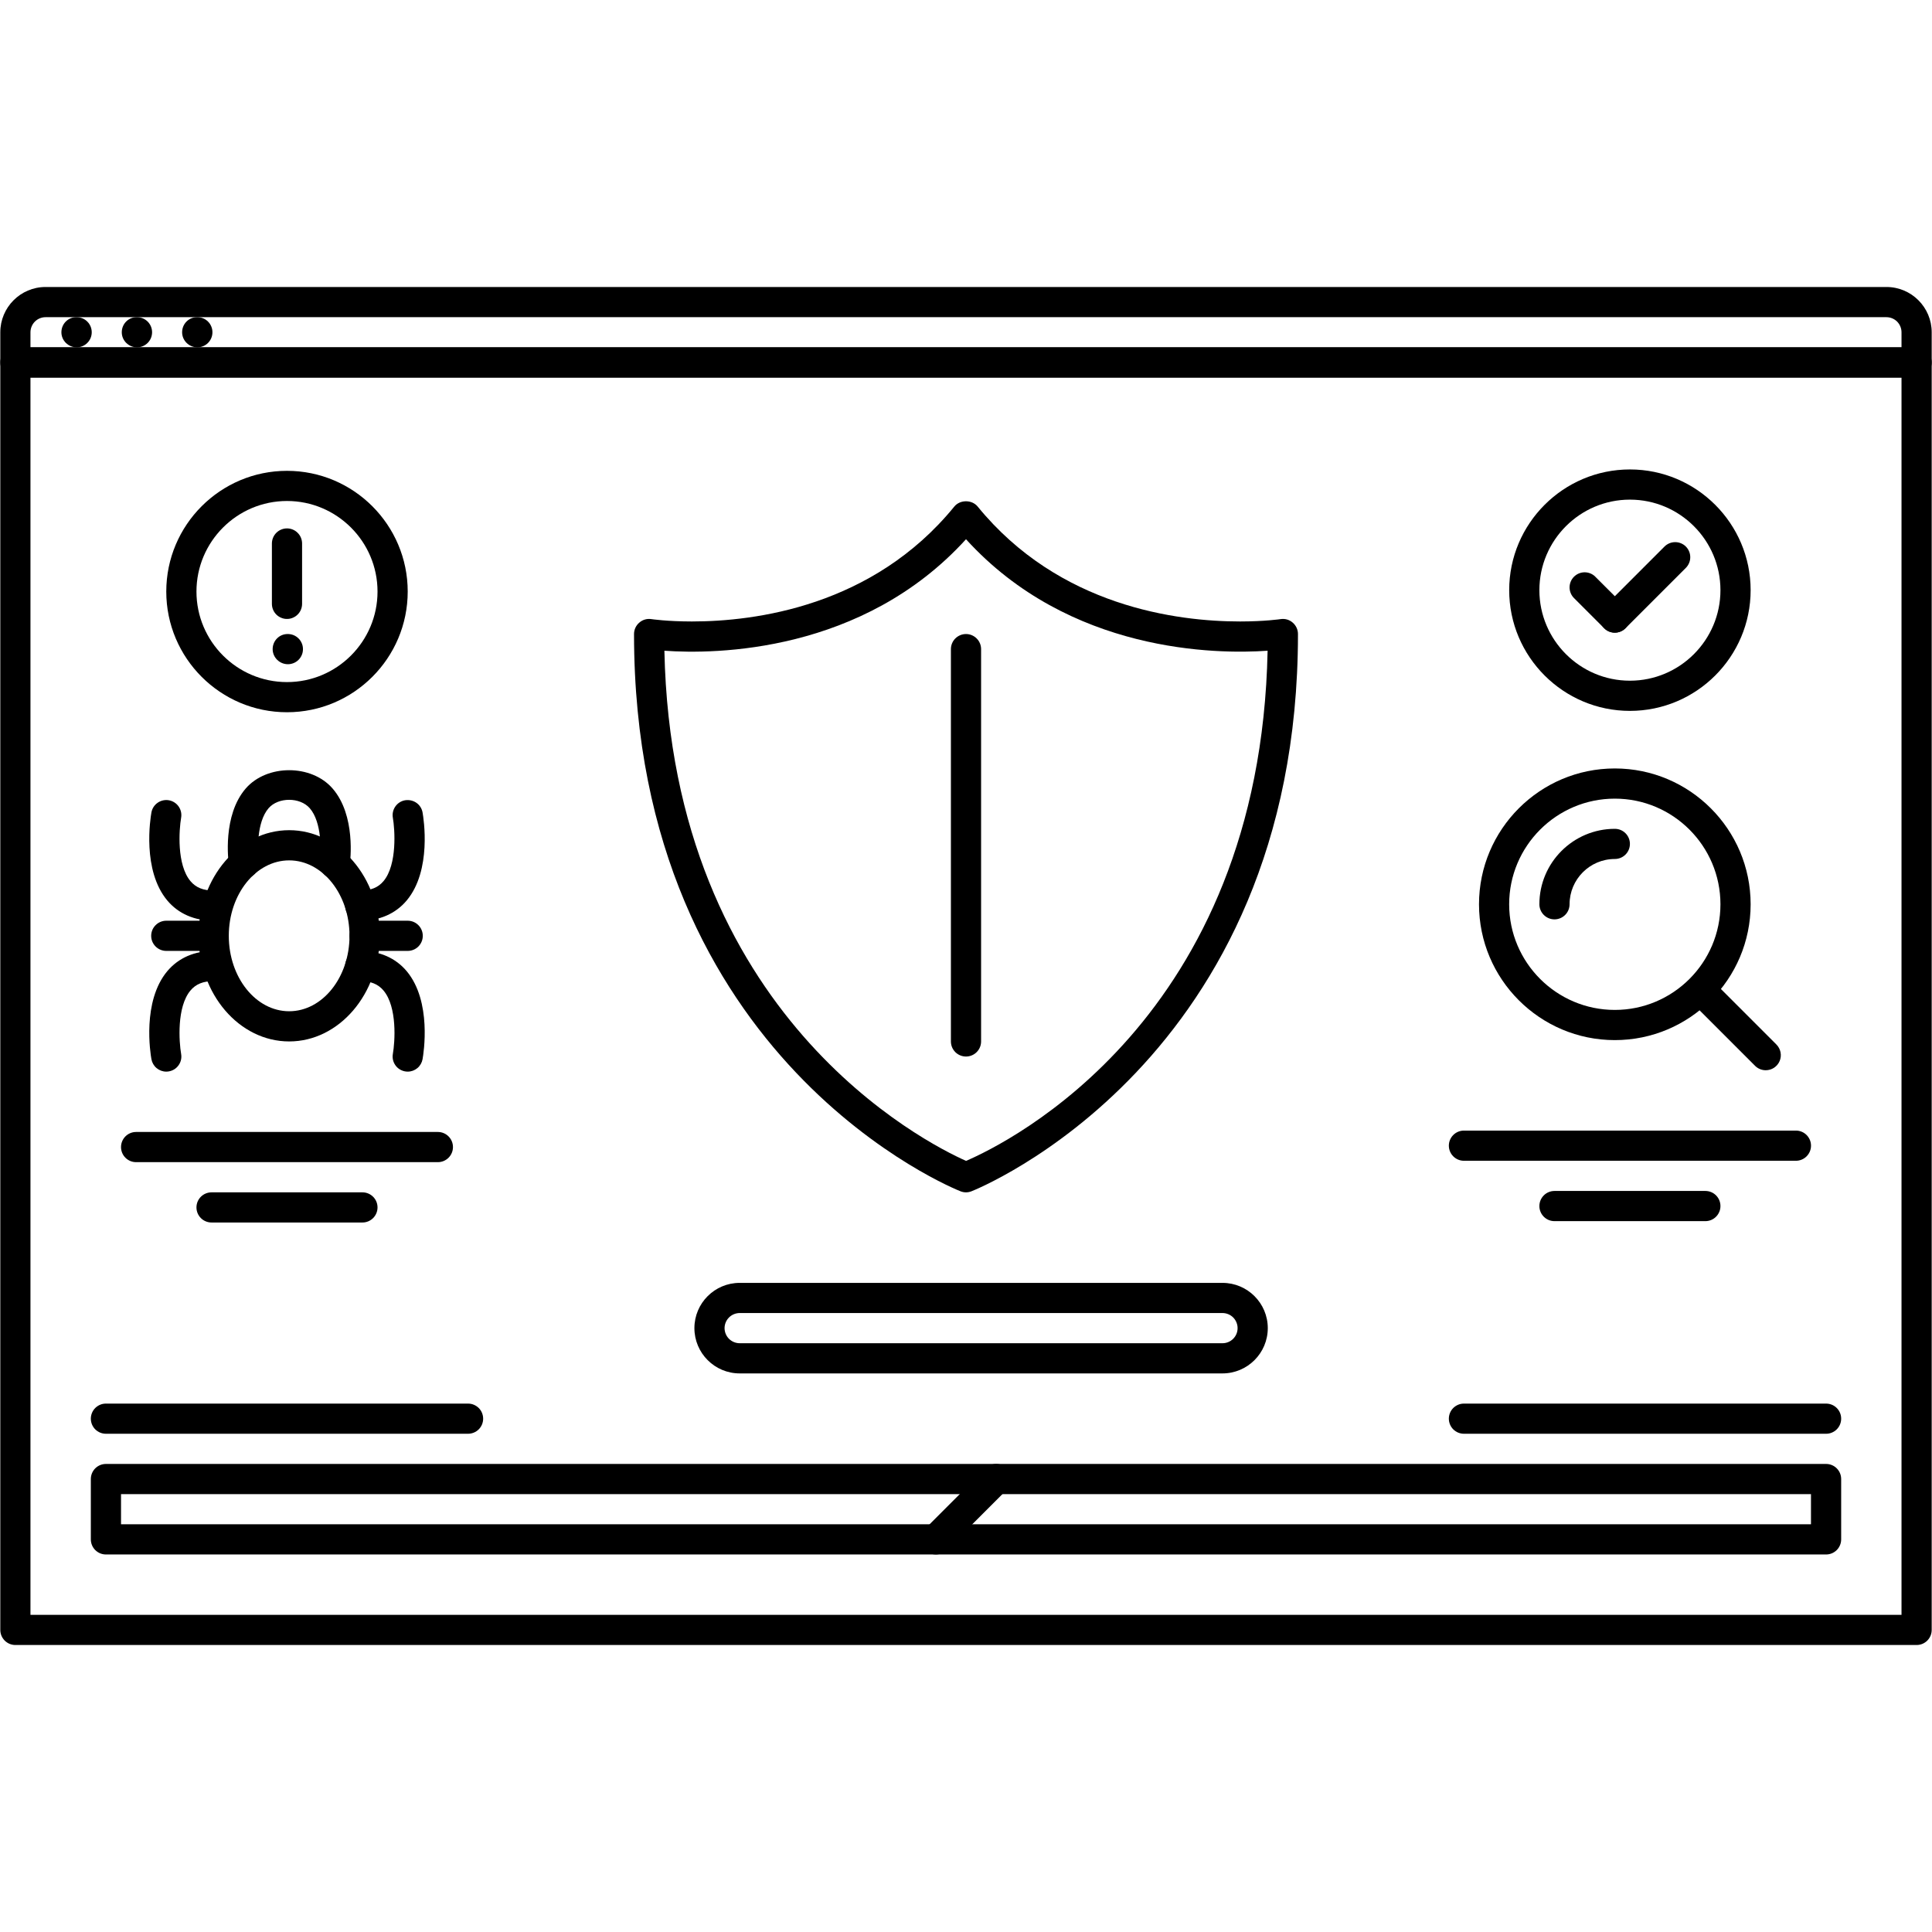
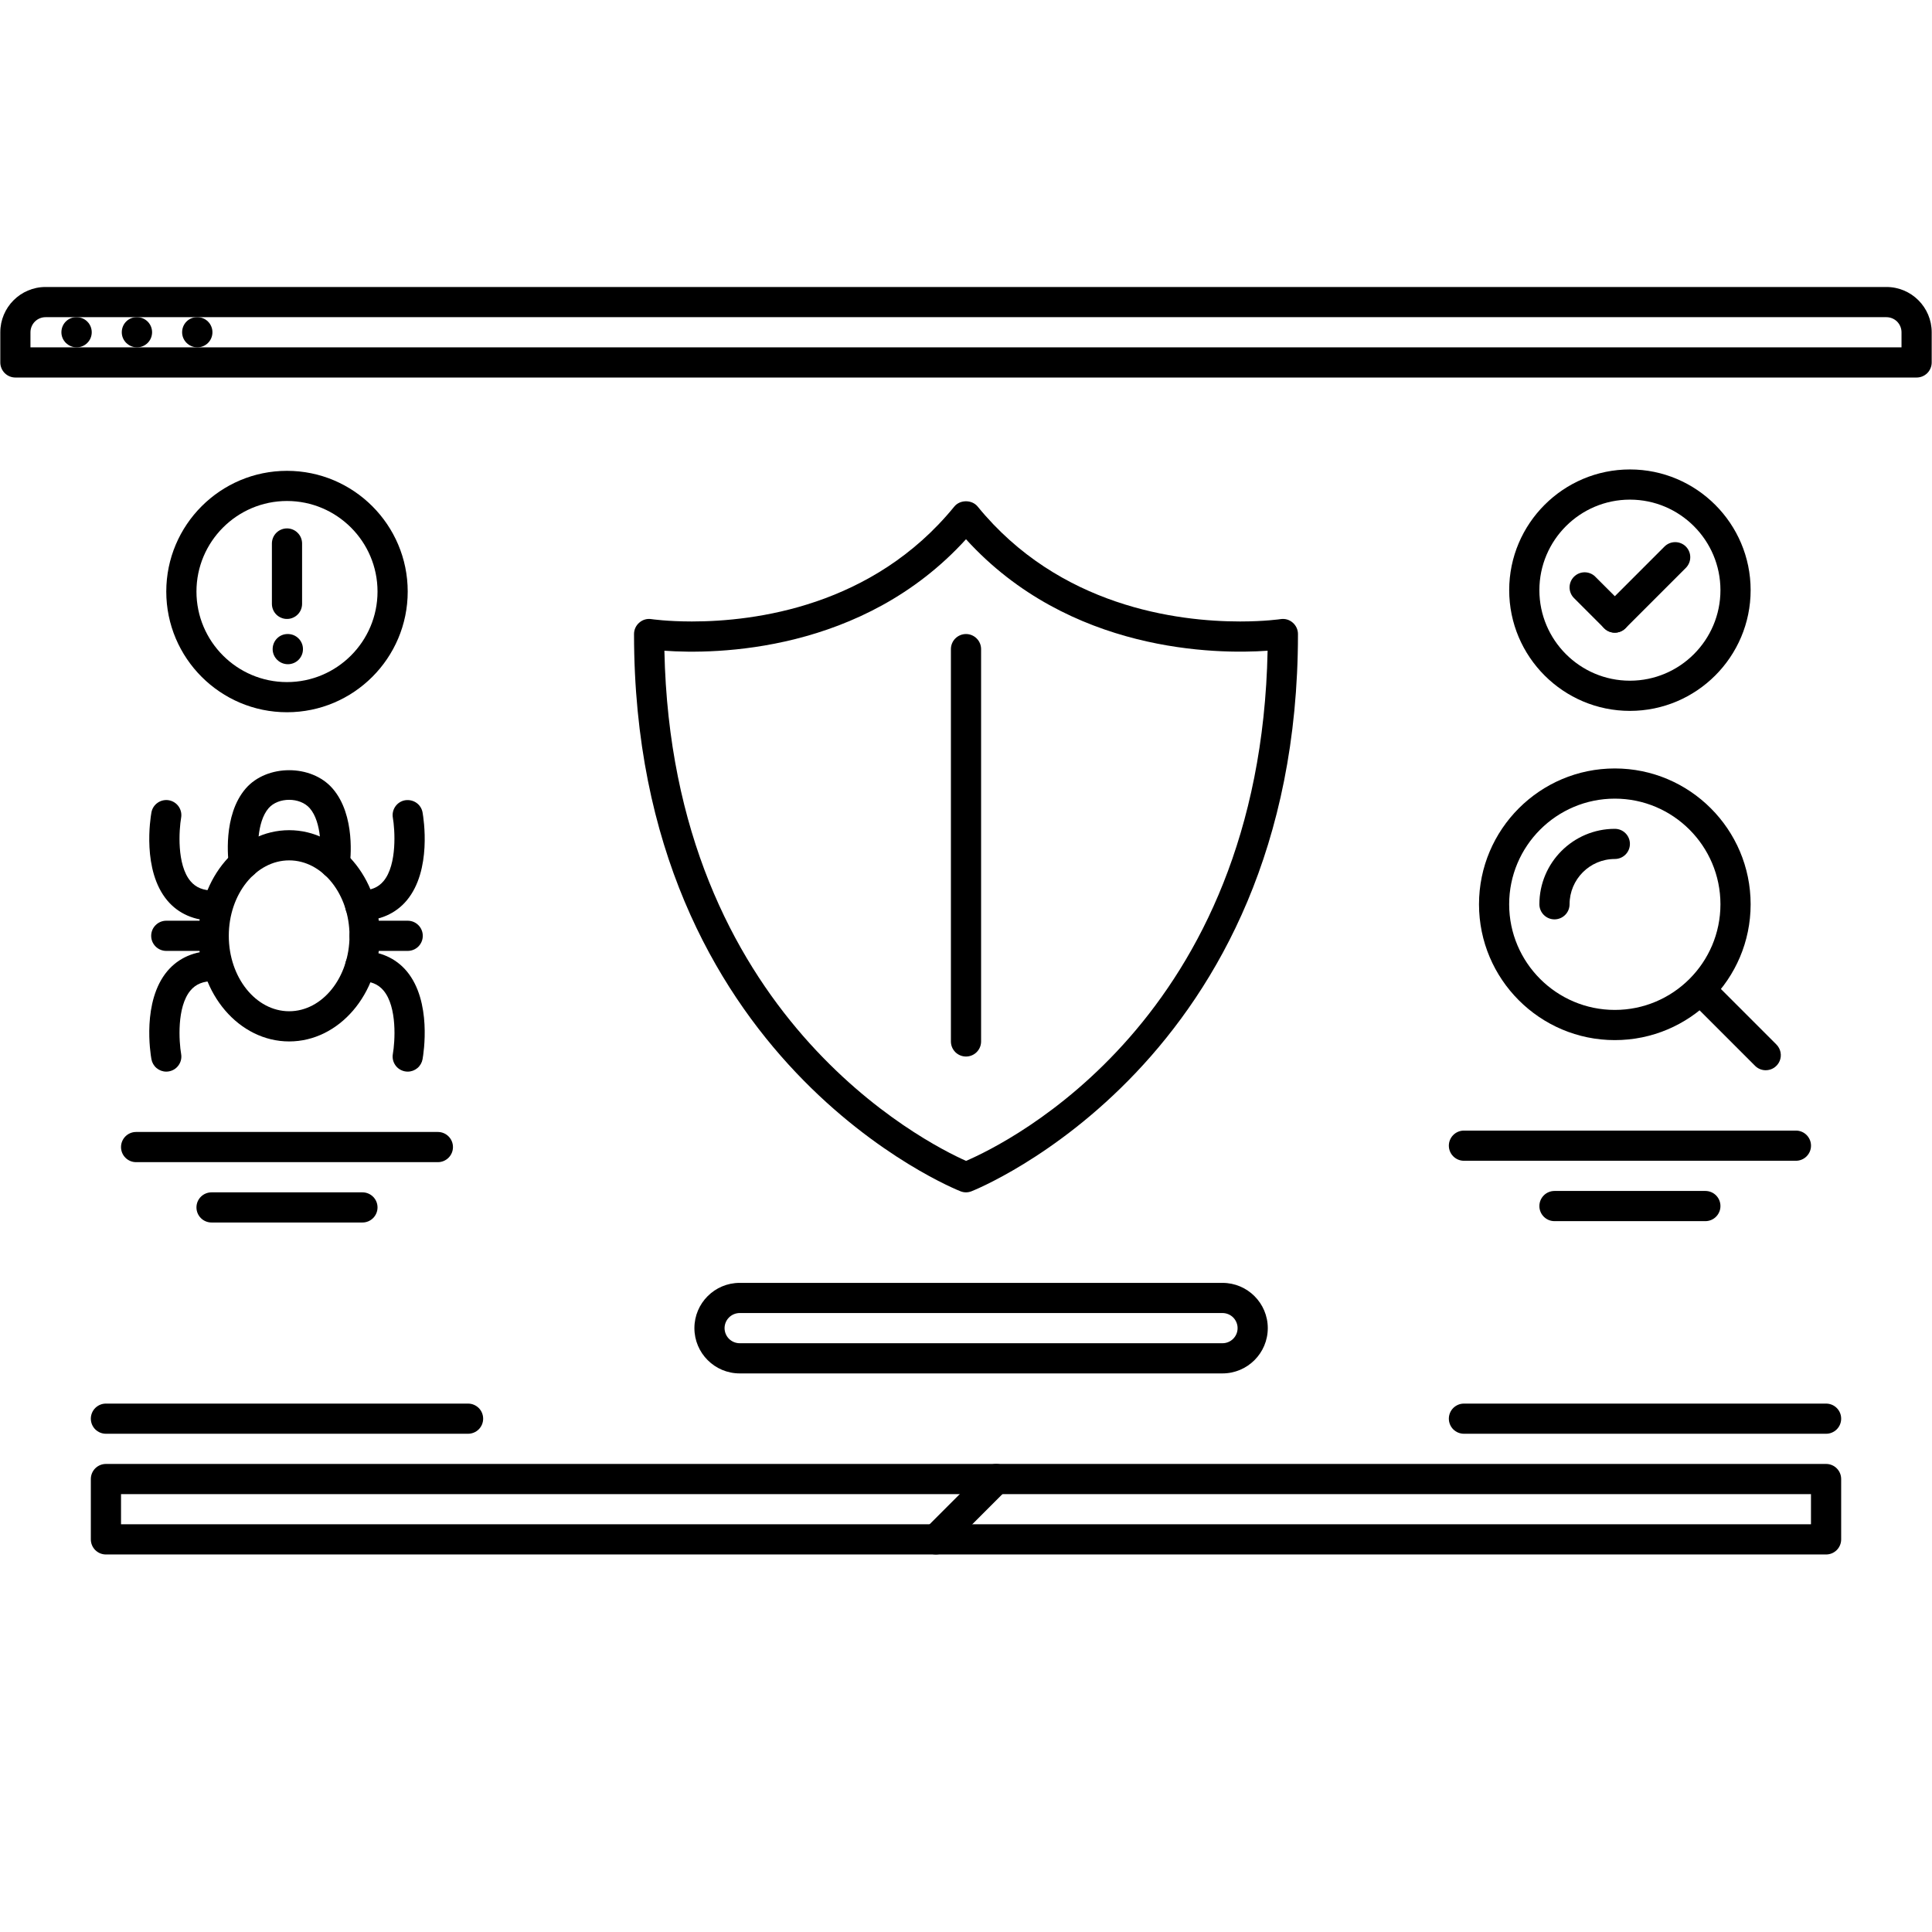
<svg xmlns="http://www.w3.org/2000/svg" width="64" height="64" viewBox="0 0 64 64" fill="none">
  <path d="M2.539 11.506C2.263 11.506 2.034 11.283 2.034 11.007C2.034 10.73 2.253 10.507 2.529 10.507H2.539C2.604 10.507 2.669 10.52 2.73 10.545C2.791 10.57 2.846 10.607 2.892 10.653C2.939 10.699 2.976 10.755 3.001 10.815C3.026 10.876 3.039 10.941 3.039 11.007C3.039 11.072 3.026 11.137 3.001 11.198C2.976 11.258 2.939 11.313 2.892 11.36C2.846 11.406 2.791 11.443 2.73 11.468C2.67 11.493 2.605 11.506 2.539 11.506ZM4.538 11.506C4.262 11.506 4.034 11.283 4.034 11.007C4.034 10.73 4.252 10.507 4.528 10.507H4.538C4.604 10.507 4.669 10.52 4.73 10.545C4.79 10.57 4.845 10.607 4.892 10.653C4.938 10.699 4.975 10.755 5 10.815C5.025 10.876 5.038 10.941 5.038 11.007C5.038 11.072 5.025 11.137 5 11.198C4.975 11.258 4.938 11.313 4.892 11.36C4.845 11.406 4.79 11.443 4.73 11.468C4.669 11.493 4.604 11.506 4.538 11.506ZM6.538 11.506C6.262 11.506 6.033 11.283 6.033 11.007C6.033 10.73 6.252 10.507 6.528 10.507H6.538C6.603 10.507 6.668 10.52 6.729 10.545C6.79 10.57 6.845 10.607 6.891 10.653C6.938 10.699 6.974 10.755 6.999 10.815C7.025 10.876 7.037 10.941 7.037 11.007C7.037 11.072 7.025 11.137 6.999 11.198C6.974 11.258 6.938 11.313 6.891 11.36C6.845 11.406 6.79 11.443 6.729 11.468C6.668 11.493 6.603 11.506 6.538 11.506Z" fill="black" />
  <path d="M63.49 12.506H0.51C0.444 12.506 0.379 12.493 0.318 12.468C0.258 12.443 0.203 12.406 0.156 12.36C0.11 12.313 0.073 12.258 0.048 12.197C0.023 12.137 0.01 12.072 0.01 12.006V11.007C0.01 10.18 0.682 9.507 1.509 9.507H62.491C63.318 9.507 63.99 10.18 63.99 11.007V12.006C63.99 12.072 63.977 12.137 63.952 12.197C63.927 12.258 63.89 12.313 63.844 12.36C63.797 12.406 63.742 12.443 63.682 12.468C63.621 12.493 63.556 12.506 63.49 12.506ZM1.009 11.506H62.99V11.007C62.99 10.874 62.937 10.747 62.844 10.653C62.75 10.56 62.623 10.507 62.491 10.507H1.509C1.377 10.507 1.25 10.559 1.156 10.653C1.062 10.747 1.01 10.874 1.009 11.007V11.506Z" fill="black" />
-   <path d="M63.49 54.493H0.51C0.444 54.493 0.379 54.48 0.318 54.455C0.258 54.43 0.203 54.393 0.156 54.347C0.11 54.3 0.073 54.245 0.048 54.185C0.023 54.124 0.01 54.059 0.01 53.993V12.006C0.01 11.941 0.023 11.876 0.048 11.815C0.073 11.754 0.11 11.699 0.156 11.653C0.203 11.606 0.258 11.569 0.318 11.544C0.379 11.519 0.444 11.506 0.51 11.506H63.49C63.556 11.506 63.621 11.519 63.682 11.544C63.742 11.569 63.797 11.606 63.844 11.653C63.89 11.699 63.927 11.754 63.952 11.815C63.977 11.876 63.99 11.941 63.99 12.006V53.993C63.99 54.059 63.977 54.124 63.952 54.185C63.927 54.245 63.89 54.3 63.844 54.347C63.797 54.393 63.742 54.43 63.682 54.455C63.621 54.48 63.556 54.493 63.49 54.493ZM1.009 53.493H62.99V12.506H1.009V53.493Z" fill="black" />
  <path d="M32 39.498C31.939 39.498 31.878 39.486 31.821 39.464C31.713 39.423 21.003 35.179 21.003 21.003C21.003 20.858 21.067 20.719 21.178 20.625C21.232 20.577 21.296 20.542 21.366 20.522C21.435 20.502 21.508 20.498 21.579 20.509C21.584 20.51 22.103 20.587 22.919 20.587C25.007 20.587 28.913 20.092 31.612 16.781C31.802 16.547 32.197 16.547 32.387 16.781C35.087 20.092 38.993 20.587 41.081 20.587C41.898 20.587 42.417 20.51 42.421 20.509C42.492 20.498 42.565 20.502 42.635 20.522C42.704 20.542 42.768 20.577 42.823 20.625C42.877 20.672 42.921 20.73 42.951 20.795C42.981 20.86 42.997 20.931 42.997 21.003C42.997 35.179 32.286 39.423 32.178 39.464C32.121 39.486 32.061 39.498 32 39.498ZM22.009 21.556C22.259 33.638 30.674 37.865 32.002 38.456C33.392 37.858 41.746 33.757 41.991 21.556C40.302 21.677 35.421 21.628 32 17.863C28.578 21.628 23.693 21.679 22.009 21.556Z" fill="black" />
  <path d="M32 34.999C31.934 34.999 31.869 34.986 31.809 34.961C31.748 34.936 31.693 34.899 31.646 34.853C31.6 34.806 31.563 34.751 31.538 34.691C31.513 34.63 31.5 34.565 31.5 34.499V21.503C31.5 21.438 31.513 21.372 31.538 21.312C31.563 21.251 31.6 21.196 31.646 21.15C31.693 21.103 31.748 21.067 31.809 21.041C31.869 21.016 31.934 21.003 32 21.003C32.066 21.003 32.131 21.016 32.191 21.041C32.252 21.067 32.307 21.103 32.353 21.15C32.4 21.196 32.437 21.251 32.462 21.312C32.487 21.372 32.5 21.438 32.5 21.503V34.499C32.5 34.565 32.487 34.63 32.462 34.691C32.437 34.751 32.4 34.806 32.353 34.853C32.307 34.899 32.252 34.936 32.191 34.961C32.131 34.986 32.066 34.999 32 34.999ZM60.491 51.494H3.509C3.443 51.494 3.378 51.481 3.317 51.456C3.257 51.431 3.202 51.394 3.155 51.348C3.109 51.301 3.072 51.246 3.047 51.185C3.022 51.125 3.009 51.06 3.009 50.994V48.995C3.009 48.929 3.022 48.864 3.047 48.803C3.072 48.743 3.109 48.688 3.155 48.641C3.202 48.595 3.257 48.558 3.317 48.533C3.378 48.508 3.443 48.495 3.509 48.495H60.491C60.768 48.495 60.991 48.718 60.991 48.995V50.994C60.991 51.06 60.978 51.125 60.953 51.185C60.928 51.246 60.891 51.301 60.845 51.348C60.798 51.394 60.743 51.431 60.683 51.456C60.622 51.481 60.557 51.494 60.491 51.494ZM4.009 50.494H59.991V49.495H4.009V50.494Z" fill="black" />
  <path d="M31 51.494C30.901 51.494 30.805 51.465 30.722 51.41C30.64 51.355 30.576 51.277 30.538 51.185C30.5 51.094 30.491 50.994 30.51 50.897C30.529 50.8 30.577 50.711 30.647 50.641L32.646 48.641C32.693 48.595 32.748 48.558 32.808 48.533C32.869 48.508 32.934 48.495 32.999 48.495C33.065 48.495 33.13 48.508 33.191 48.533C33.251 48.558 33.306 48.595 33.353 48.641C33.399 48.688 33.436 48.743 33.461 48.803C33.486 48.864 33.499 48.929 33.499 48.995C33.499 49.06 33.486 49.125 33.461 49.186C33.436 49.247 33.399 49.302 33.353 49.348L31.354 51.348C31.307 51.394 31.252 51.431 31.192 51.456C31.131 51.481 31.066 51.494 31 51.494ZM15.505 47.495H3.509C3.443 47.495 3.378 47.482 3.317 47.457C3.257 47.432 3.202 47.395 3.155 47.349C3.109 47.303 3.072 47.247 3.047 47.187C3.022 47.126 3.009 47.061 3.009 46.995C3.009 46.93 3.022 46.865 3.047 46.804C3.072 46.743 3.109 46.688 3.155 46.642C3.202 46.596 3.257 46.559 3.317 46.534C3.378 46.508 3.443 46.496 3.509 46.496H15.505C15.571 46.496 15.636 46.508 15.696 46.534C15.757 46.559 15.812 46.596 15.859 46.642C15.905 46.688 15.942 46.743 15.967 46.804C15.992 46.865 16.005 46.93 16.005 46.995C16.005 47.061 15.992 47.126 15.967 47.187C15.942 47.247 15.905 47.303 15.859 47.349C15.812 47.395 15.757 47.432 15.696 47.457C15.636 47.482 15.571 47.495 15.505 47.495ZM60.491 47.495H48.495C48.429 47.495 48.364 47.482 48.303 47.457C48.243 47.432 48.188 47.395 48.141 47.349C48.095 47.303 48.058 47.247 48.033 47.187C48.008 47.126 47.995 47.061 47.995 46.995C47.995 46.93 48.008 46.865 48.033 46.804C48.058 46.743 48.095 46.688 48.141 46.642C48.188 46.596 48.243 46.559 48.303 46.534C48.364 46.508 48.429 46.496 48.495 46.496H60.491C60.768 46.496 60.991 46.719 60.991 46.995C60.991 47.061 60.978 47.126 60.953 47.187C60.928 47.248 60.891 47.303 60.845 47.349C60.798 47.395 60.743 47.432 60.683 47.457C60.622 47.483 60.557 47.495 60.491 47.495ZM9.537 22.003C9.261 22.003 9.032 21.779 9.032 21.503C9.032 21.227 9.251 21.003 9.527 21.003H9.537C9.602 21.003 9.667 21.016 9.728 21.041C9.789 21.067 9.844 21.103 9.89 21.15C9.937 21.196 9.973 21.251 9.998 21.312C10.024 21.372 10.036 21.438 10.036 21.503C10.036 21.569 10.024 21.634 9.998 21.695C9.973 21.755 9.937 21.81 9.89 21.857C9.844 21.903 9.789 21.94 9.728 21.965C9.667 21.99 9.602 22.003 9.537 22.003ZM9.579 34.499C7.925 34.499 6.579 32.929 6.579 31C6.579 29.071 7.925 27.501 9.579 27.501C11.232 27.501 12.578 29.071 12.578 31C12.578 32.929 11.232 34.499 9.579 34.499ZM9.579 28.501C8.476 28.501 7.579 29.622 7.579 31C7.579 32.379 8.476 33.499 9.579 33.499C10.681 33.499 11.578 32.379 11.578 31C11.578 29.622 10.681 28.501 9.579 28.501Z" fill="black" />
  <path d="M11.089 29.11C11.018 29.11 10.947 29.095 10.882 29.065C10.817 29.036 10.759 28.993 10.712 28.939C10.665 28.885 10.63 28.822 10.61 28.753C10.589 28.685 10.584 28.613 10.593 28.542C10.639 28.208 10.667 27.239 10.261 26.773C9.937 26.402 9.219 26.403 8.898 26.772C8.495 27.236 8.528 28.2 8.574 28.532C8.593 28.664 8.558 28.797 8.479 28.902C8.399 29.008 8.281 29.078 8.149 29.097C7.876 29.139 7.623 28.947 7.584 28.674C7.56 28.506 7.37 27.009 8.141 26.119C8.84 25.314 10.313 25.31 11.016 26.119C11.791 27.009 11.607 28.512 11.583 28.68C11.567 28.799 11.508 28.908 11.417 28.987C11.326 29.067 11.21 29.11 11.089 29.11ZM11.934 30.501C11.658 30.501 11.434 30.277 11.434 30.001C11.434 29.724 11.658 29.501 11.934 29.501C12.281 29.501 12.527 29.401 12.705 29.188C13.165 28.639 13.079 27.459 13.014 27.09C12.991 26.959 13.02 26.825 13.096 26.716C13.172 26.607 13.287 26.533 13.418 26.51C13.694 26.467 13.95 26.642 13.998 26.914C14.032 27.107 14.31 28.828 13.472 29.83C13.104 30.268 12.572 30.501 11.934 30.501ZM13.507 35.499C13.434 35.499 13.361 35.483 13.295 35.452C13.229 35.422 13.17 35.377 13.123 35.321C13.076 35.265 13.042 35.199 13.023 35.129C13.004 35.058 13.001 34.984 13.014 34.912C13.084 34.513 13.164 33.359 12.704 32.812C12.525 32.599 12.28 32.5 11.934 32.5C11.658 32.5 11.434 32.276 11.434 32C11.434 31.724 11.658 31.5 11.934 31.5C12.572 31.5 13.104 31.733 13.472 32.171C14.31 33.173 14.032 34.894 13.998 35.087C13.977 35.202 13.917 35.307 13.827 35.382C13.737 35.457 13.624 35.499 13.507 35.499Z" fill="black" />
  <path d="M13.506 31.5H12.078C12.013 31.5 11.948 31.487 11.887 31.462C11.826 31.437 11.771 31.4 11.725 31.354C11.678 31.307 11.642 31.252 11.617 31.192C11.591 31.131 11.579 31.066 11.579 31C11.579 30.935 11.591 30.87 11.617 30.809C11.642 30.748 11.678 30.693 11.725 30.647C11.771 30.6 11.826 30.564 11.887 30.538C11.948 30.513 12.013 30.5 12.078 30.5H13.506C13.571 30.5 13.636 30.513 13.697 30.538C13.758 30.564 13.813 30.6 13.859 30.647C13.906 30.693 13.942 30.748 13.967 30.809C13.993 30.87 14.005 30.935 14.005 31C14.005 31.066 13.993 31.131 13.967 31.192C13.942 31.252 13.906 31.307 13.859 31.354C13.813 31.4 13.758 31.437 13.697 31.462C13.636 31.487 13.571 31.5 13.506 31.5ZM5.507 35.499C5.39 35.499 5.277 35.457 5.187 35.382C5.097 35.307 5.037 35.202 5.016 35.087C4.981 34.894 4.704 33.172 5.542 32.171C5.91 31.733 6.441 31.5 7.079 31.5C7.356 31.5 7.579 31.724 7.579 32C7.579 32.276 7.356 32.5 7.079 32.5C6.733 32.5 6.488 32.598 6.31 32.811C5.85 33.358 5.931 34.513 6 34.912C6.013 34.984 6.01 35.058 5.991 35.129C5.972 35.199 5.937 35.265 5.89 35.321C5.843 35.377 5.785 35.422 5.719 35.452C5.652 35.483 5.58 35.499 5.507 35.499ZM7.079 30.5C6.441 30.5 5.91 30.268 5.542 29.83C4.704 28.829 4.981 27.107 5.016 26.914C5.064 26.641 5.327 26.463 5.595 26.51C5.725 26.533 5.841 26.607 5.917 26.715C5.993 26.824 6.023 26.958 6 27.088C5.931 27.488 5.85 28.643 6.31 29.189C6.488 29.402 6.733 29.501 7.079 29.501C7.356 29.501 7.579 29.724 7.579 30.001C7.579 30.277 7.356 30.5 7.079 30.5Z" fill="black" />
  <path d="M6.936 31.5H5.508C5.443 31.5 5.378 31.487 5.317 31.462C5.256 31.437 5.201 31.4 5.155 31.354C5.108 31.307 5.071 31.252 5.046 31.192C5.021 31.131 5.008 31.066 5.008 31C5.008 30.935 5.021 30.87 5.046 30.809C5.071 30.748 5.108 30.693 5.155 30.647C5.201 30.6 5.256 30.564 5.317 30.538C5.378 30.513 5.443 30.5 5.508 30.5H6.936C7.002 30.5 7.067 30.513 7.127 30.538C7.188 30.564 7.243 30.6 7.289 30.647C7.336 30.693 7.373 30.748 7.398 30.809C7.423 30.87 7.436 30.935 7.436 31C7.436 31.066 7.423 31.131 7.398 31.192C7.373 31.252 7.336 31.307 7.29 31.354C7.243 31.4 7.188 31.437 7.127 31.462C7.067 31.487 7.002 31.5 6.936 31.5Z" fill="black" />
  <path d="M14.505 38.498H4.508C4.232 38.498 4.009 38.274 4.009 37.998C4.009 37.722 4.232 37.498 4.508 37.498H14.505C14.781 37.498 15.005 37.722 15.005 37.998C15.005 38.274 14.781 38.498 14.505 38.498Z" fill="black" />
  <path d="M12.006 40.497H7.008C6.731 40.497 6.508 40.274 6.508 39.997C6.508 39.721 6.731 39.498 7.008 39.498H12.006C12.282 39.498 12.506 39.721 12.506 39.997C12.506 40.274 12.282 40.497 12.006 40.497Z" fill="black" />
  <path d="M9.507 20.503C9.441 20.504 9.376 20.491 9.316 20.465C9.255 20.44 9.2 20.404 9.153 20.357C9.107 20.311 9.07 20.256 9.045 20.195C9.02 20.134 9.007 20.069 9.007 20.004V18.004C9.007 17.939 9.02 17.874 9.045 17.813C9.07 17.752 9.107 17.697 9.153 17.651C9.2 17.604 9.255 17.567 9.316 17.542C9.376 17.517 9.441 17.504 9.507 17.504C9.573 17.504 9.638 17.517 9.698 17.542C9.759 17.567 9.814 17.604 9.86 17.651C9.907 17.697 9.944 17.752 9.969 17.813C9.994 17.874 10.007 17.939 10.007 18.004V20.004C10.007 20.069 9.994 20.134 9.969 20.195C9.944 20.256 9.907 20.311 9.86 20.357C9.814 20.404 9.759 20.44 9.698 20.465C9.638 20.491 9.573 20.504 9.507 20.503Z" fill="black" />
  <path d="M9.507 23.594C7.302 23.594 5.508 21.801 5.508 19.596C5.508 17.39 7.302 15.597 9.507 15.597C11.712 15.597 13.506 17.39 13.506 19.596C13.506 21.801 11.712 23.594 9.507 23.594ZM9.507 16.596C7.853 16.596 6.508 17.942 6.508 19.596C6.508 21.249 7.853 22.595 9.507 22.595C11.161 22.595 12.506 21.249 12.506 19.596C12.506 17.942 11.161 16.596 9.507 16.596Z" fill="black" />
  <path d="M51.494 30.455C51.218 30.455 50.994 30.231 50.994 29.955C50.994 28.576 52.115 27.456 53.493 27.456C53.77 27.456 53.993 27.679 53.993 27.955C53.993 28.232 53.77 28.455 53.493 28.455C52.666 28.455 51.994 29.128 51.994 29.955C51.994 30.02 51.981 30.085 51.956 30.146C51.931 30.207 51.894 30.262 51.848 30.308C51.801 30.355 51.746 30.392 51.685 30.417C51.625 30.442 51.56 30.455 51.494 30.455ZM59.492 38.452H48.495C48.219 38.452 47.995 38.228 47.995 37.952C47.995 37.676 48.219 37.452 48.495 37.452H59.492C59.768 37.452 59.992 37.676 59.992 37.952C59.992 38.228 59.768 38.452 59.492 38.452ZM56.492 40.452H51.494C51.218 40.452 50.994 40.228 50.994 39.952C50.994 39.886 51.007 39.821 51.032 39.76C51.057 39.7 51.094 39.645 51.141 39.598C51.187 39.552 51.242 39.515 51.303 39.49C51.363 39.465 51.428 39.452 51.494 39.452H56.492C56.769 39.452 56.992 39.675 56.992 39.952C56.992 40.017 56.98 40.082 56.954 40.143C56.929 40.204 56.892 40.259 56.846 40.305C56.8 40.352 56.744 40.389 56.684 40.414C56.623 40.439 56.558 40.452 56.492 40.452ZM53.993 23.549C51.789 23.549 49.994 21.755 49.994 19.55C49.994 17.344 51.789 15.551 53.993 15.551C56.198 15.551 57.992 17.345 57.992 19.55C57.992 21.755 56.198 23.549 53.993 23.549ZM53.993 16.551C52.34 16.551 50.994 17.896 50.994 19.55C50.994 21.203 52.34 22.549 53.993 22.549C55.647 22.549 56.992 21.203 56.992 19.55C56.992 17.896 55.647 16.551 53.993 16.551ZM58.492 35.453C58.426 35.453 58.361 35.44 58.301 35.415C58.24 35.39 58.185 35.353 58.139 35.307L56.139 33.307C56.093 33.261 56.056 33.206 56.031 33.145C56.006 33.084 55.993 33.02 55.993 32.954C55.993 32.888 56.006 32.823 56.031 32.763C56.056 32.702 56.093 32.647 56.139 32.6C56.186 32.554 56.241 32.517 56.301 32.492C56.362 32.467 56.427 32.454 56.493 32.454C56.558 32.454 56.623 32.467 56.684 32.492C56.745 32.517 56.8 32.554 56.846 32.6L58.845 34.6C58.915 34.67 58.963 34.759 58.982 34.856C59.002 34.953 58.992 35.053 58.954 35.145C58.916 35.236 58.852 35.314 58.77 35.369C58.688 35.424 58.591 35.453 58.492 35.453Z" fill="black" />
  <path d="M53.493 34.455C51.012 34.455 48.994 32.437 48.994 29.956C48.994 27.475 51.012 25.456 53.493 25.456C55.974 25.456 57.992 27.475 57.992 29.956C57.992 32.437 55.974 34.455 53.493 34.455ZM53.493 26.456C51.563 26.456 49.993 28.026 49.993 29.956C49.993 31.885 51.563 33.455 53.493 33.455C55.423 33.455 56.992 31.885 56.992 29.956C56.992 28.026 55.423 26.456 53.493 26.456ZM53.493 20.958C53.428 20.958 53.363 20.945 53.302 20.92C53.242 20.895 53.187 20.858 53.14 20.811L52.14 19.811C52.094 19.765 52.057 19.71 52.032 19.649C52.007 19.589 51.994 19.524 51.994 19.458C51.994 19.392 52.007 19.328 52.032 19.267C52.057 19.206 52.094 19.151 52.14 19.105C52.187 19.058 52.242 19.021 52.303 18.996C52.363 18.971 52.428 18.958 52.494 18.958C52.559 18.958 52.624 18.971 52.685 18.996C52.746 19.021 52.801 19.058 52.847 19.105L53.847 20.104C53.917 20.174 53.964 20.263 53.984 20.36C54.003 20.457 53.993 20.558 53.955 20.649C53.917 20.74 53.853 20.818 53.771 20.873C53.689 20.928 53.592 20.958 53.493 20.958Z" fill="black" />
  <path d="M53.493 20.957C53.428 20.958 53.363 20.945 53.302 20.92C53.241 20.894 53.186 20.858 53.14 20.811C53.094 20.765 53.057 20.71 53.032 20.649C53.007 20.588 52.994 20.523 52.994 20.458C52.994 20.392 53.007 20.327 53.032 20.266C53.057 20.206 53.094 20.151 53.14 20.104L55.139 18.105C55.186 18.058 55.241 18.022 55.301 17.997C55.362 17.971 55.427 17.959 55.493 17.959C55.558 17.959 55.623 17.971 55.684 17.997C55.745 18.022 55.8 18.058 55.846 18.105C55.892 18.151 55.929 18.206 55.954 18.267C55.98 18.328 55.992 18.393 55.992 18.458C55.992 18.524 55.98 18.589 55.954 18.649C55.929 18.71 55.892 18.765 55.846 18.812L53.847 20.811C53.8 20.858 53.745 20.895 53.685 20.92C53.624 20.945 53.559 20.958 53.493 20.957Z" fill="black" />
  <path d="M40.497 45.496H24.502C23.675 45.496 23.003 44.823 23.003 43.996C23.003 43.169 23.675 42.497 24.502 42.497H40.497C41.324 42.497 41.997 43.169 41.997 43.996C41.997 44.823 41.324 45.496 40.497 45.496ZM24.502 43.496C24.37 43.497 24.243 43.549 24.149 43.643C24.055 43.737 24.003 43.864 24.002 43.996C24.003 44.129 24.055 44.256 24.149 44.35C24.243 44.443 24.37 44.496 24.502 44.496H40.497C40.773 44.496 40.997 44.272 40.997 43.996C40.997 43.864 40.944 43.737 40.851 43.643C40.757 43.549 40.63 43.497 40.497 43.496H24.502Z" fill="black" />
</svg>